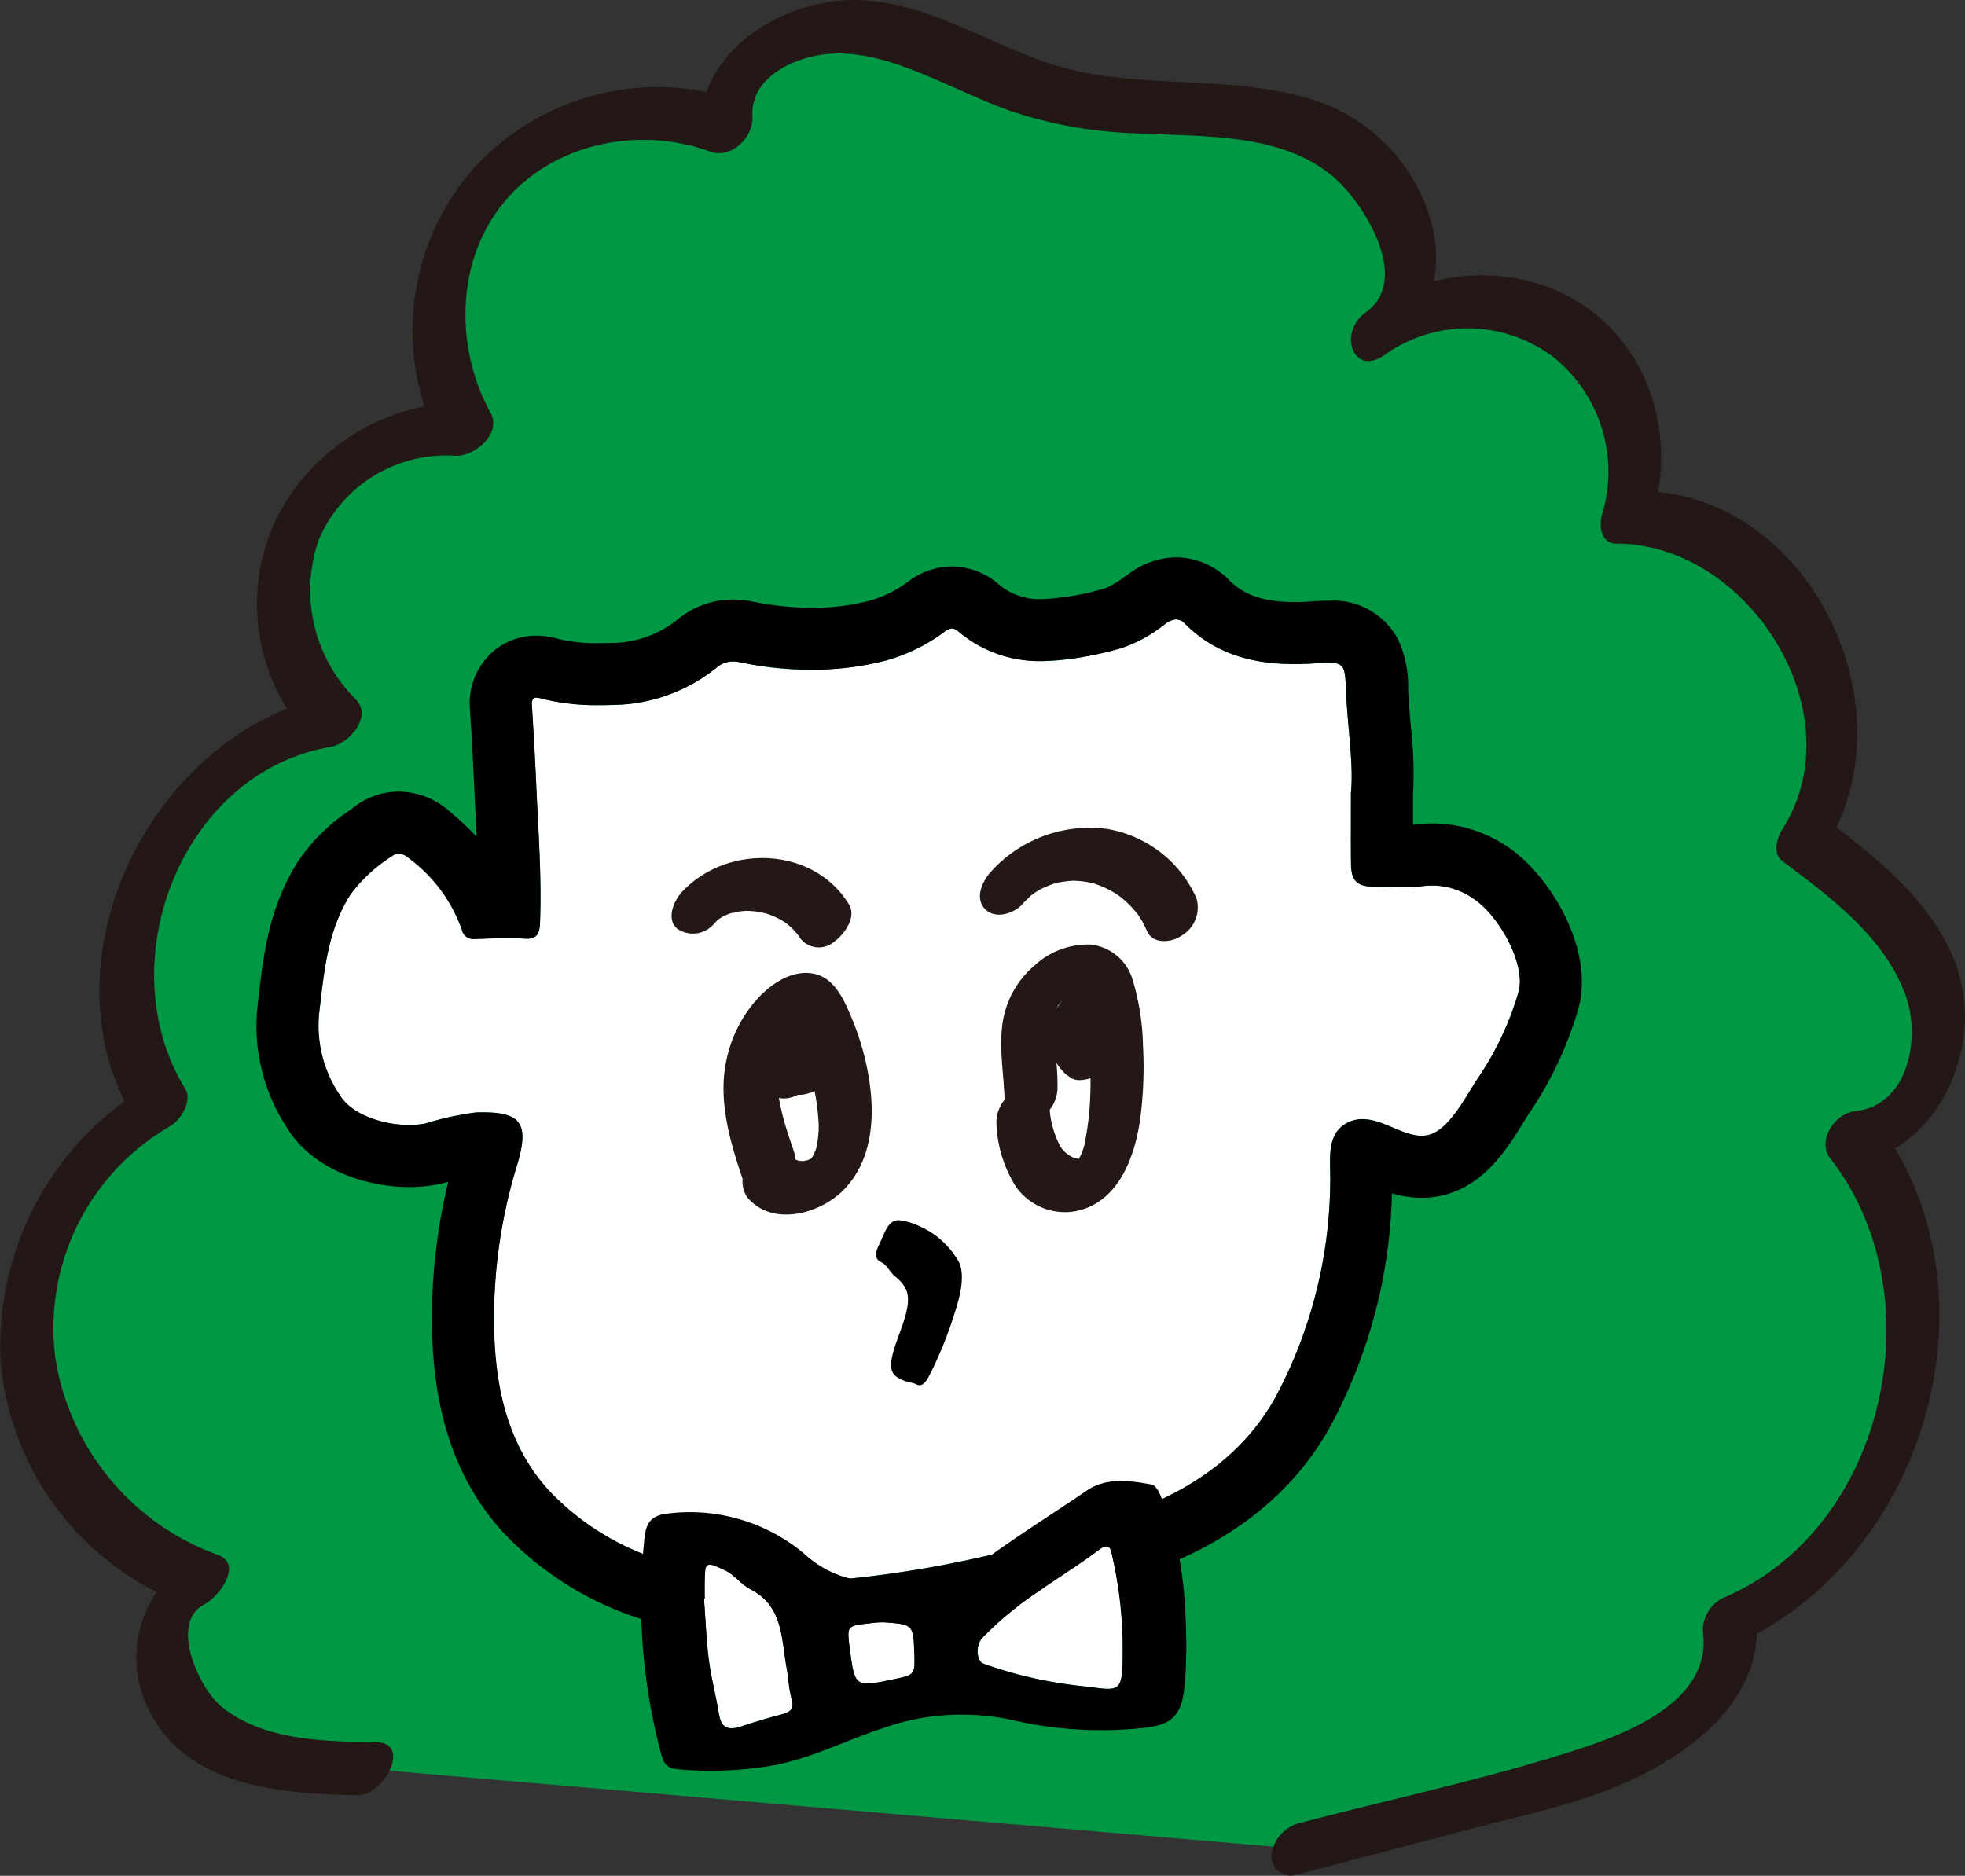
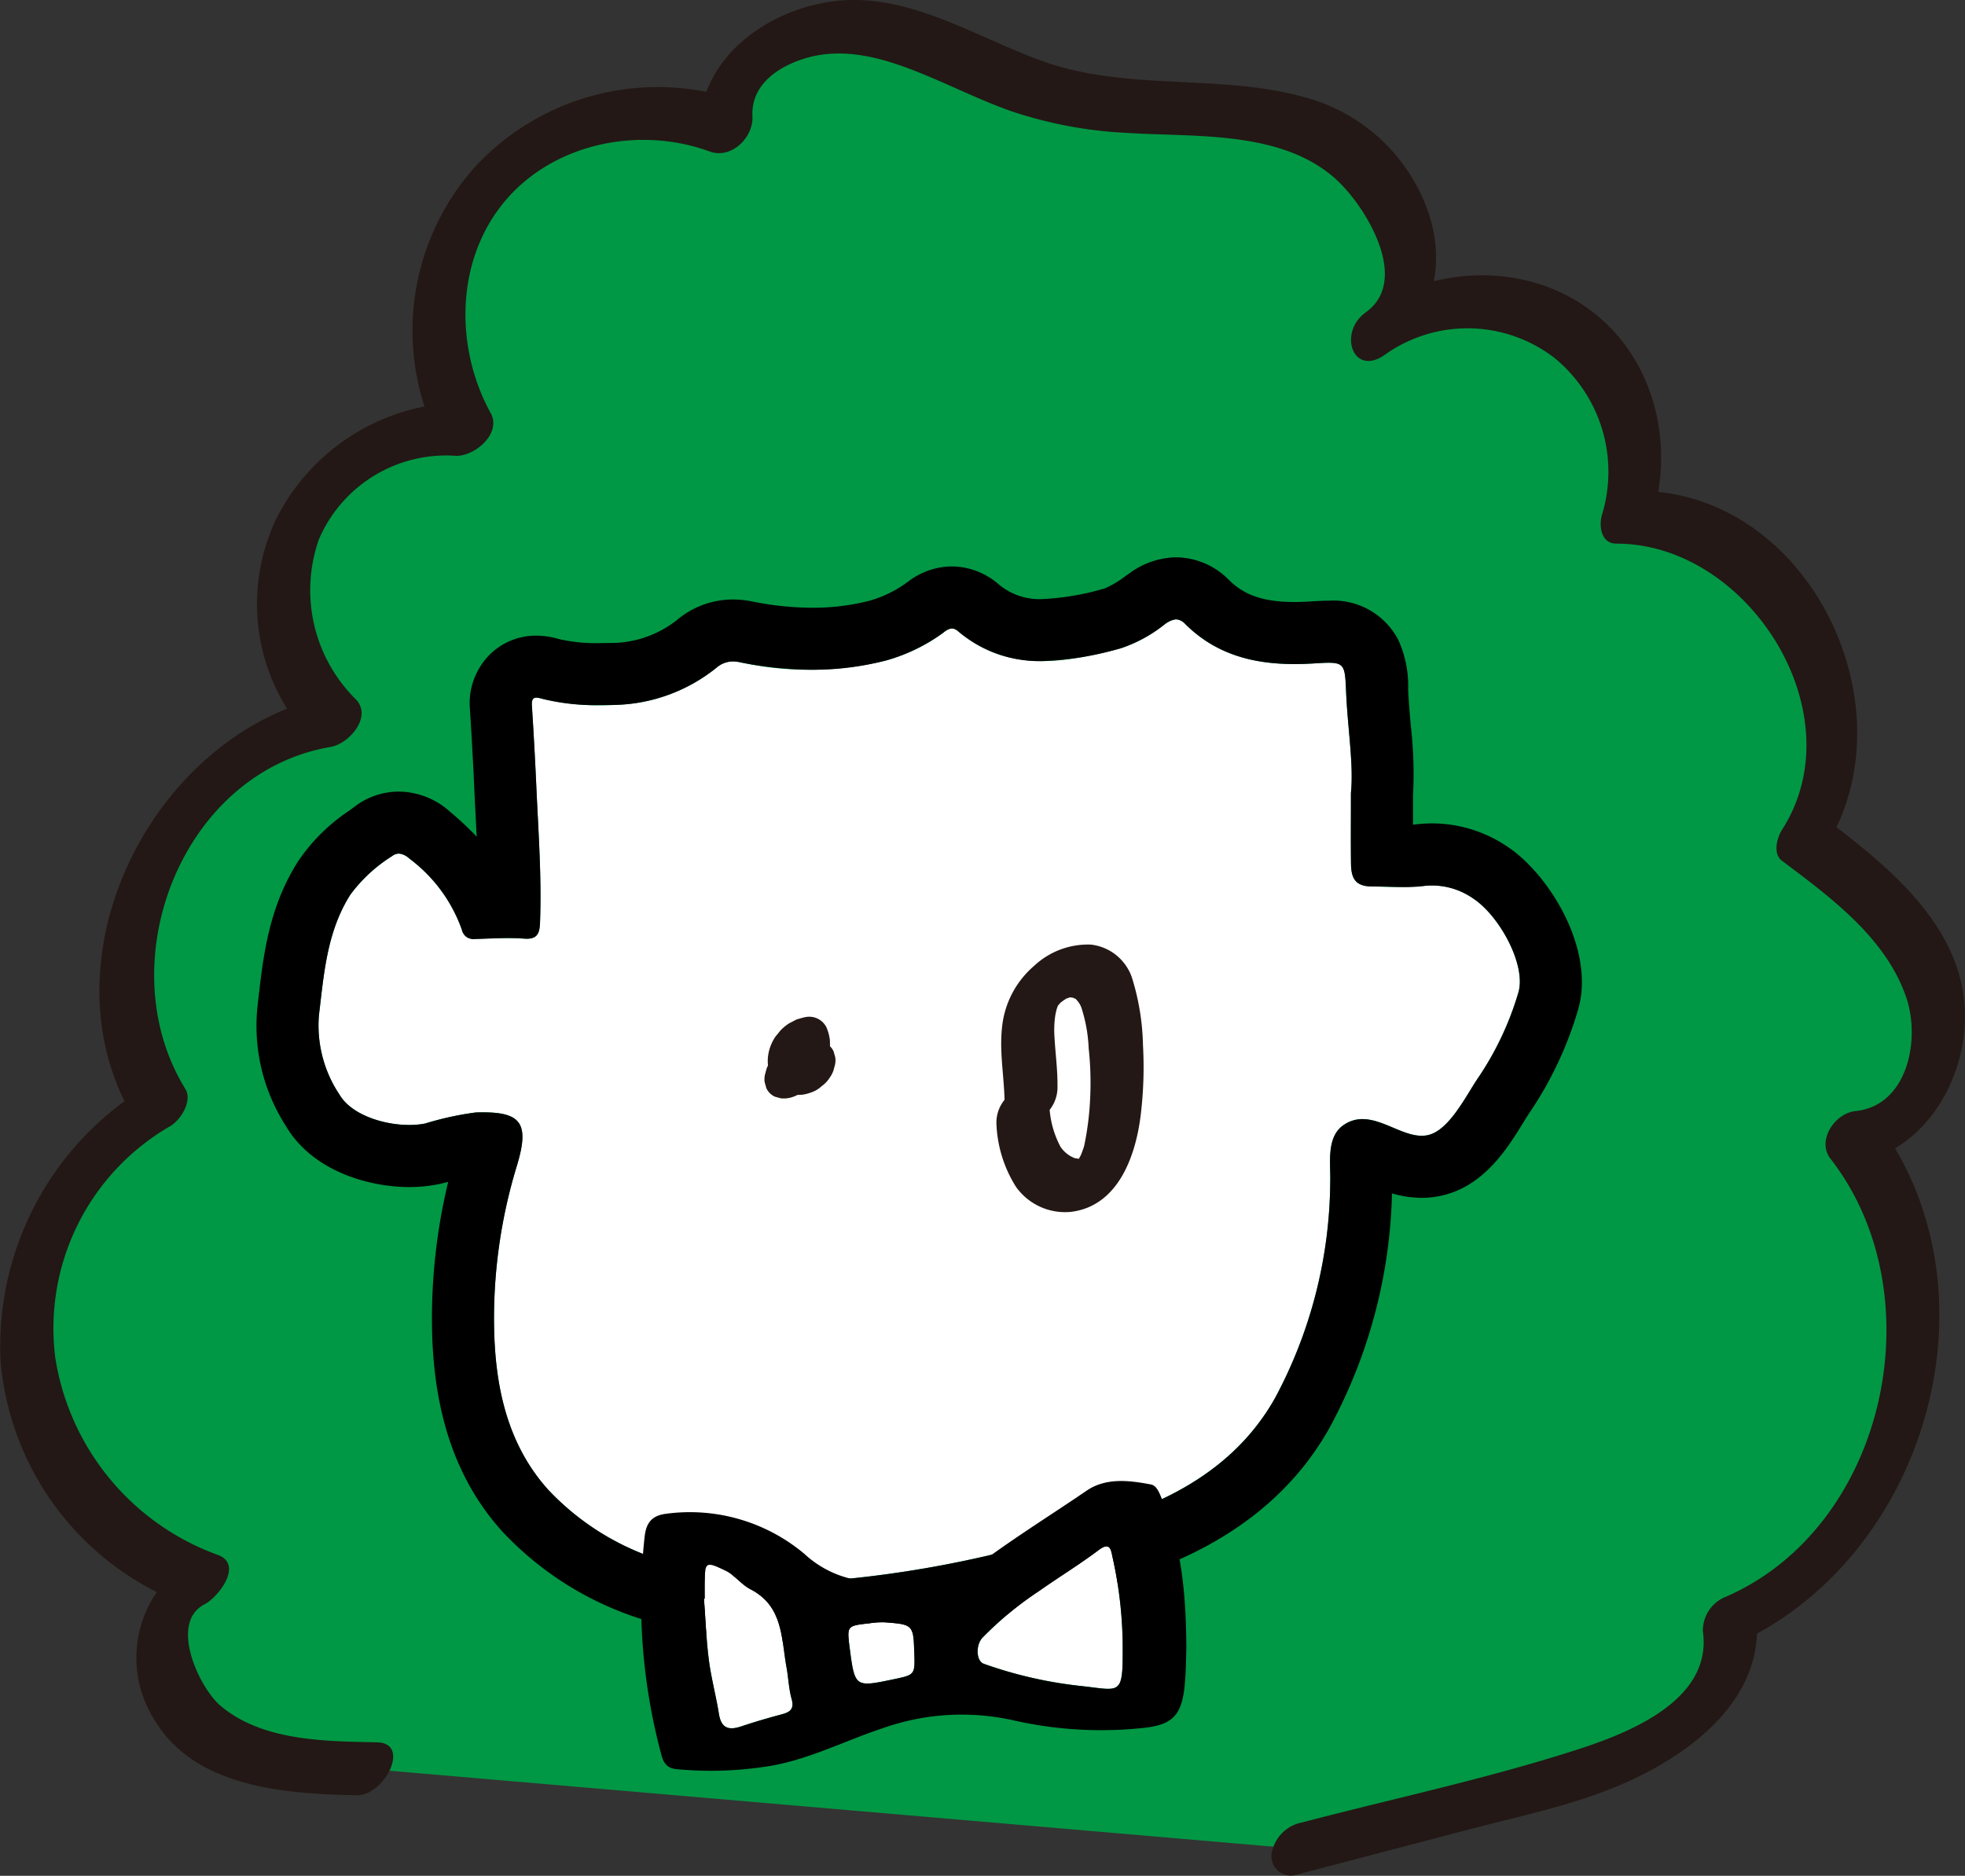
<svg xmlns="http://www.w3.org/2000/svg" id="グループ_24" data-name="グループ 24" width="157.547" height="150.41" viewBox="0 0 157.547 150.41">
  <rect x="0" y="0" width="157.547" height="150.41" fill="#333333" stroke="none" />
  <defs>
    <clipPath id="clip-path">
      <rect id="長方形_11" data-name="長方形 11" width="157.547" height="150.41" fill="none" />
    </clipPath>
  </defs>
  <g id="グループ_23" data-name="グループ 23" transform="translate(0 0)" clip-path="url(#clip-path)">
    <path id="パス_177" data-name="パス 177" d="M28.426,140.839c-4.71-.092-9.82-.324-13.439-3.338s-4.114-9.9.184-11.823a20.935,20.935,0,0,1-3.3-38.055c-7.216-11.268.721-28.816,13.949-30.835A13.6,13.6,0,0,1,36.362,33.436,17.409,17.409,0,0,1,38.175,13.9a17.411,17.411,0,0,1,19.042-4.73C56.693,3.919,63.2.5,68.42,1.231S78.2,5.156,83.287,6.538c6.821,1.849,14.316.382,20.931,2.87s10.989,12.5,5.062,16.347a13.027,13.027,0,0,1,20.159,14.726c12.076-.264,20.875,15.8,14.147,25.835,4.247,3.187,8.726,6.688,10.382,11.733s-1.184,11.853-6.484,12.165C157.141,102.26,151.892,123,137.666,129c1.227,6.9-7.224,11.092-14,12.868l-20.569,5.39" transform="translate(0.991 0.989)" fill="#009844" />
    <path id="パス_178" data-name="パス 178" d="M30.245,139.708c-4.17-.088-9.181-.086-12.559-2.926-1.673-1.4-4.187-6.652-1.281-8.145,1.081-.555,3.147-3.188,1.064-3.956A20.129,20.129,0,0,1,4.433,108.874,18.72,18.72,0,0,1,13.646,90.3c.837-.485,1.81-2.018,1.206-3C8.68,77.3,14.5,61.934,26.512,59.891c1.465-.249,3.381-2.424,2.01-3.822a12.3,12.3,0,0,1-2.954-12.821,11.1,11.1,0,0,1,10.955-6.7c1.5.081,3.726-1.778,2.817-3.428-2.879-5.234-2.834-12.214,1.107-16.948,3.919-4.708,10.828-6.09,16.453-4.024,1.723.633,3.516-1.111,3.428-2.816-.126-2.424,1.879-3.878,3.983-4.577,2.81-.935,5.637-.33,8.346.663,2.857,1.049,5.556,2.486,8.428,3.5A34.151,34.151,0,0,0,90.3,10.654c5.517.362,12.559-.247,16.918,3.816,2.315,2.156,5.892,8.025,2.27,10.584l1.562,3.379a11.421,11.421,0,0,1,13.6.281,11.8,11.8,0,0,1,3.807,12.512c-.283.879-.124,2.368,1.141,2.366,10.582-.013,19.254,13.619,13.286,22.931-.4.618-.766,1.928-.019,2.49,3.883,2.924,8.357,6.188,9.981,10.993,1.139,3.37.1,8.651-4.073,9.084-1.675.172-3.138,2.375-2.01,3.822,8.481,10.88,4.513,29.471-8.353,35.108a2.905,2.905,0,0,0-1.877,2.8c.762,5.47-5.828,8.1-10.054,9.464-7.218,2.334-14.754,3.928-22.094,5.85a3.051,3.051,0,0,0-2.415,2.417,1.544,1.544,0,0,0,1.812,1.812l14.309-3.749c3.979-1.043,8.083-1.885,11.877-3.514,5.661-2.43,11.774-7.027,10.809-13.938q-.939,1.4-1.879,2.8c15.685-6.87,21.963-28.759,11.283-42.461q-1.006,1.911-2.01,3.823c5.845-.607,9.447-6.469,9.372-11.995-.094-7.012-6.145-11.875-11.261-15.725q-.011,1.245-.019,2.488c7.2-11.24-1.171-28.754-15.009-28.737q.57,1.183,1.139,2.366c1.933-5.985.318-12.947-4.852-16.824-5.29-3.968-12.778-3.6-18.055.163-2.214,1.583-1.036,5.217,1.562,3.379,3.814-2.7,4.934-7.07,3.466-11.425A14.439,14.439,0,0,0,104.5,7.769c-6.8-1.86-14.1-.461-20.8-2.827C78.126,2.973,72.609-.822,66.431.159,61,1.023,55.783,5.088,56.086,10.987l3.428-2.816a19.944,19.944,0,0,0-21.63,5.436,19.707,19.707,0,0,0-2.522,22.124q1.411-1.714,2.817-3.428a16.946,16.946,0,0,0-16,9.241A15.85,15.85,0,0,0,25.1,59.486l2.01-3.822C12.469,58.156,2.857,76.919,10.877,89.92q.6-1.5,1.206-3A24.356,24.356,0,0,0,.051,109.195a22.918,22.918,0,0,0,14.8,19.462l1.062-3.956a9.275,9.275,0,0,0-3.657,12.992c3.2,5.654,10.554,6.137,16.328,6.259,2.241.049,4.393-4.185,1.656-4.243" transform="translate(0 0)" fill="#231815" />
    <path id="パス_179" data-name="パス 179" d="M22.2,66.928a24.813,24.813,0,0,1,4.046-.882c3.619-.118,4.354.768,3.3,4.266a41.9,41.9,0,0,0-1.832,12.761c.062,4.854,1.027,9.541,4.342,13.226a20.98,20.98,0,0,0,11.751,6.3,42.172,42.172,0,0,0,12.581.809,89.4,89.4,0,0,0,22.922-5.517c4.635-1.8,8.554-4.56,11.025-8.953A37.165,37.165,0,0,0,94.757,71.61c.045-1.45-.343-3.571,1.055-4.545,2.321-1.617,4.713,1.349,6.866.774,1.669-.446,3.01-3.217,3.913-4.532a24.635,24.635,0,0,0,3.248-6.87c.654-2.188-1.493-6.139-3.616-7.544a5.726,5.726,0,0,0-4.061-1,36.672,36.672,0,0,1-3.983.03c-1.459.022-1.742-.706-1.757-1.838-.021-1.656-.006-3.314-.006-5.669.23-2.246-.262-5.161-.386-8.091-.1-2.415-.1-2.441-2.578-2.285-3.848.242-7.452-.3-10.328-3.168-.654-.654-1.15-.3-1.68.067a11.422,11.422,0,0,1-3.475,1.888c-4.5,1.167-9,2.01-13.022-1.345-.551-.461-.817-.182-1.218.1a14.31,14.31,0,0,1-4.578,2.222,25.838,25.838,0,0,1-11.71.146,2.047,2.047,0,0,0-1.868.416,13.468,13.468,0,0,1-8.093,3,20.751,20.751,0,0,1-5.835-.472c-.541-.146-.946-.277-.894.543q.2,3.189.35,6.381c.165,3.666.438,7.33.3,11.008-.034.884-.229,1.373-1.306,1.279a37.129,37.129,0,0,0-3.792.028c-.56.009-.965-.06-1.176-.755A12.159,12.159,0,0,0,20.938,45.7c-.485-.408-.914-.573-1.405-.2a12.217,12.217,0,0,0-3.342,3.091c-1.877,2.967-2.111,6.323-2.514,9.648a10,10,0,0,0,1.649,6.386c1.133,1.922,4.635,2.756,6.879,2.306" transform="translate(11.894 23.155)" fill="#fff" />
    <path id="パス_180" data-name="パス 180" d="M84.719,28.833a1.033,1.033,0,0,1,.729.363c2.484,2.477,5.513,3.218,8.775,3.218.511,0,1.03-.019,1.553-.051.483-.03.873-.054,1.186-.054,1.291,0,1.308.4,1.39,2.34.126,2.93.618,5.845.388,8.091,0,2.355-.017,4.013.006,5.669.015,1.115.288,1.84,1.692,1.84.021,0,.043,0,.064,0l.259,0c.766,0,1.538.049,2.306.049a11.575,11.575,0,0,0,1.42-.077,6.231,6.231,0,0,1,.781-.051,5.786,5.786,0,0,1,3.28,1.047c2.121,1.4,4.269,5.356,3.616,7.544a24.539,24.539,0,0,1-3.25,6.87c-.9,1.317-2.242,4.086-3.913,4.532a2.256,2.256,0,0,1-.59.075c-1.516,0-3.128-1.336-4.743-1.336a2.61,2.61,0,0,0-1.532.489c-1.4.972-1.008,3.093-1.055,4.543a37.133,37.133,0,0,1-4.421,17.328c-2.469,4.391-6.39,7.151-11.025,8.951a89.364,89.364,0,0,1-22.92,5.517,32.63,32.63,0,0,1-3.453.178,47.118,47.118,0,0,1-9.129-.987,20.974,20.974,0,0,1-11.751-6.3c-3.316-3.685-4.281-8.37-4.342-13.226a41.841,41.841,0,0,1,1.832-12.761c1-3.3.4-4.275-2.716-4.275-.184,0-.377,0-.579.009a24.77,24.77,0,0,0-4.046.882,6.575,6.575,0,0,1-1.293.12c-2.121,0-4.655-.845-5.586-2.426A9.967,9.967,0,0,1,16,60.556c.4-3.325.637-6.68,2.514-9.648a12.164,12.164,0,0,1,3.342-3.091.9.9,0,0,1,.547-.206,1.4,1.4,0,0,1,.858.41A12.171,12.171,0,0,1,27.453,53.7a.949.949,0,0,0,1.094.757h.082c.873-.015,1.75-.075,2.621-.075.392,0,.783.011,1.171.045.088.007.169.011.245.011.862,0,1.028-.478,1.058-1.291.139-3.677-.137-7.342-.3-11.008q-.143-3.192-.35-6.381c-.034-.51.111-.652.354-.652a2.3,2.3,0,0,1,.54.109,17.271,17.271,0,0,0,4.552.487c.427,0,.854-.007,1.283-.015a13.46,13.46,0,0,0,8.093-3,1.993,1.993,0,0,1,1.283-.48,3.1,3.1,0,0,1,.584.064,29.923,29.923,0,0,0,5.792.6,23.181,23.181,0,0,0,5.918-.746,14.31,14.31,0,0,0,4.578-2.222,1.3,1.3,0,0,1,.684-.345.846.846,0,0,1,.534.245,10.019,10.019,0,0,0,6.707,2.374,25.535,25.535,0,0,0,6.313-1.028,11.435,11.435,0,0,0,3.475-1.886,1.818,1.818,0,0,1,.954-.433m0-4.977h0a6.5,6.5,0,0,0-3.749,1.291l-.285.2a8.461,8.461,0,0,1-1.645.991,21.034,21.034,0,0,1-5.064.869,5.069,5.069,0,0,1-3.518-1.218,5.749,5.749,0,0,0-3.722-1.4,5.816,5.816,0,0,0-3.49,1.21l-.049.034a9.381,9.381,0,0,1-2.988,1.486,18.1,18.1,0,0,1-4.653.583,24.666,24.666,0,0,1-4.828-.506,8.036,8.036,0,0,0-1.549-.157,6.973,6.973,0,0,0-4.3,1.5,8.517,8.517,0,0,1-5.161,1.98c-.4.007-.8.015-1.193.015a12.95,12.95,0,0,1-3.256-.315l-.036-.011a6.6,6.6,0,0,0-1.8-.27A5.258,5.258,0,0,0,29.553,31.8a5.538,5.538,0,0,0-1.446,4.284c.146,2.287.259,4.344.345,6.287q.053,1.175.116,2.349.039.776.077,1.536a24.92,24.92,0,0,0-2.182-2.04,6.208,6.208,0,0,0-4.06-1.577,5.866,5.866,0,0,0-3.535,1.2c-.152.114-.305.227-.457.339a14.839,14.839,0,0,0-4.1,4.074C12,51.9,11.554,55.706,11.162,59.062c-.034.3-.069.6-.1.9a14.826,14.826,0,0,0,2.3,9.513c2.122,3.6,6.645,4.874,9.874,4.874a11.669,11.669,0,0,0,2.269-.215c.3-.06.584-.127.856-.2a46.759,46.759,0,0,0-1.3,11.523c.088,7,1.928,12.388,5.62,16.491A25.986,25.986,0,0,0,45.159,109.8a51.6,51.6,0,0,0,10.1,1.081,37.641,37.641,0,0,0,3.979-.206,94.6,94.6,0,0,0,24.2-5.826c6.188-2.4,10.749-6.154,13.561-11.152a41.314,41.314,0,0,0,5.03-18.842,8.476,8.476,0,0,0,2.383.358,7.238,7.238,0,0,0,1.877-.245c3.243-.867,5.056-3.818,6.257-5.77.185-.3.36-.586.476-.755a29.511,29.511,0,0,0,3.913-8.26c1.452-4.856-2.306-10.914-5.639-13.121a10.769,10.769,0,0,0-6.027-1.873,11.463,11.463,0,0,0-1.4.088l-.152.017v-.47c0-.571,0-1.186,0-1.855a33.675,33.675,0,0,0-.182-5.65c-.082-.957-.17-1.946-.21-2.881a8.8,8.8,0,0,0-.791-3.966,5.863,5.863,0,0,0-5.573-3.14c-.45,0-.9.026-1.5.064-.438.028-.856.041-1.242.041-2.445,0-4.018-.528-5.26-1.767a6.006,6.006,0,0,0-4.243-1.815" transform="translate(9.574 20.834)" />
    <path id="パス_181" data-name="パス 181" d="M39.908,74.016c1.744-.363,1.744-.363,1.684-2.139-.075-2.233-.088-2.257-2.344-2.433A6.832,6.832,0,0,0,38,69.523c-1.815.2-1.813.208-1.589,1.939.416,3.2.416,3.2,3.5,2.553" transform="translate(31.711 60.64)" fill="#fff" />
    <path id="パス_182" data-name="パス 182" d="M30.521,74.6c.187,1.457.579,2.889.811,4.341.185,1.15.791,1.324,1.783.991,1.075-.36,2.169-.68,3.267-.972.686-.182,1-.45.772-1.244s-.249-1.662-.4-2.49c-.433-2.338-.253-4.936-2.909-6.294-.721-.369-1.231-1.12-2.008-1.489-1.56-.744-1.628-.717-1.652.976-.006.422,0,.843,0,1.266l-.054,0c.124,1.637.184,3.284.393,4.912" transform="translate(26.312 58.495)" fill="#fff" />
    <path id="パス_183" data-name="パス 183" d="M42.333,75.6a33.971,33.971,0,0,0,7.814,1.785c3.061.33,3.335.806,3.329-2.756a33.545,33.545,0,0,0-.822-7.606c-.116-.545-.185-1.236-1.1-.545-1.54,1.161-3.2,2.171-4.775,3.282a27.466,27.466,0,0,0-4.548,3.754c-.551.6-.5,1.868.107,2.085" transform="translate(36.542 57.806)" fill="#fff" />
    <path id="パス_184" data-name="パス 184" d="M30.222,86.49a29.088,29.088,0,0,0,7.046-.174c3.37-.451,6.352-2.049,9.517-3.093A18.973,18.973,0,0,1,57.3,82.582,31.759,31.759,0,0,0,67.61,83.2c2.359-.232,3.142-.94,3.4-3.284.124-1.131.116-2.28.148-2.979-.015-4.434-.371-8.364-1.956-12.094-.2-.481-.407-1.083-.884-1.175-1.75-.333-3.608-.556-5.148.493-3.477,2.372-7.083,4.562-10.354,7.231a1.173,1.173,0,0,1-1.126.382,19.449,19.449,0,0,0-5.541-.322,8.3,8.3,0,0,1-5.616-2.22,14.283,14.283,0,0,0-11.071-3.217c-1.251.155-1.626.819-1.742,1.883a47.428,47.428,0,0,0,1.347,17.444c.165.62.436,1.068,1.16,1.146M54.807,75.96a27.462,27.462,0,0,1,4.55-3.754c1.579-1.113,3.235-2.121,4.775-3.282.918-.691.987,0,1.1.543a33.562,33.562,0,0,1,.822,7.608c.006,3.561-.268,3.085-3.329,2.756a34.046,34.046,0,0,1-7.814-1.785c-.609-.217-.659-1.487-.109-2.085M45.753,74.8A6.506,6.506,0,0,1,47,74.722c2.254.174,2.269.2,2.344,2.432.06,1.776.06,1.776-1.684,2.139-3.08.643-3.08.643-3.5-2.553C43.94,75.009,43.938,75,45.753,74.8M32.537,71.55c.024-1.692.092-1.72,1.652-.976.777.371,1.287,1.12,2.008,1.489,2.656,1.358,2.477,3.956,2.909,6.3.152.826.172,1.686.4,2.488s-.086,1.062-.772,1.246c-1.1.29-2.19.611-3.267.972-.993.332-1.6.157-1.783-.991-.232-1.454-.624-2.885-.811-4.342-.21-1.626-.27-3.273-.393-4.912l.056,0c0-.421-.006-.845,0-1.266" transform="translate(23.959 55.363)" />
-     <path id="パス_185" data-name="パス 185" d="M32.177,41.963c.084-.09.17-.178.26-.262s.375-.32.026-.036.006,0,.09-.054.167-.112.253-.167.219-.112.315-.18c-.116.081-.51.236-.157.094.208-.084.41-.169.624-.238.257-.082.362.011-.077.015a1.657,1.657,0,0,0,.3-.064,6.6,6.6,0,0,1,.665-.094c.1-.009.206-.009.307-.021.191-.024-.493-.019-.036,0,.227.009.45.021.674.047.2.022.407.054.609.1a2.807,2.807,0,0,0,.36.082c-.262-.075-.322-.092-.184-.051q.087.025.174.056a6.565,6.565,0,0,1,1.223.545c.088.051.17.112.26.159.2.107-.32-.251-.054-.039.174.139.348.275.511.427a5.88,5.88,0,0,1,.457.485c.009.013.23.285.225.288s-.257-.4-.009.011a1.88,1.88,0,0,0,2.769.382c.791-.556,1.838-1.96,1.206-3C40.142,35.8,33.248,35.567,29.614,39.4c-.671.708-1.338,2.182-.427,2.99a2.227,2.227,0,0,0,2.99-.427" transform="translate(25.102 32.076)" fill="#231815" />
-     <path id="パス_186" data-name="パス 186" d="M45.359,41.552c.2-.225.427-.421.631-.641s-.343.236.039-.037c.109-.077.215-.157.326-.232.137-.092.279-.18.421-.266.1-.056.506-.223.082-.049.277-.114.547-.242.832-.341.157-.056.317-.109.478-.152-.217.058-.131.034.037,0,.3-.051.59-.1.89-.129.111-.009.453-.028.172-.024.131,0,.266,0,.4.011a7.283,7.283,0,0,1,.987.118c.127.024.255.052.382.082-.249-.06.088.028.176.058a7.446,7.446,0,0,1,.813.328,8.068,8.068,0,0,1,.772.418c.039.024.38.253.167.1.1.077.208.157.309.238a8.081,8.081,0,0,1,1.3,1.319c.022.026.223.3.148.193a3.153,3.153,0,0,0,.174.292,8.232,8.232,0,0,1,.435.873c.468,1.079,1.956.954,2.769.382a2.627,2.627,0,0,0,1.206-3,9.563,9.563,0,0,0-7.184-5.564A10.643,10.643,0,0,0,42.8,38.989c-.684.766-1.3,2.113-.427,2.99.822.821,2.31.333,2.99-.427" transform="translate(36.625 30.935)" fill="#231815" />
-     <path id="パス_187" data-name="パス 187" d="M36.621,55.991c-.365-1.079-.744-2.16-1-3.271a16.669,16.669,0,0,1-.3-1.66c-.034-.259-.058-.515-.077-.776-.011-.172-.017-.345-.022-.519-.013-.42-.015.229,0-.122A9.293,9.293,0,0,1,35.37,48.3c.019-.1.043-.206.064-.307.075-.347-.09.277.015-.06.073-.23.152-.461.244-.686.051-.127.112-.249.165-.377-.015.036-.184.305-.041.081.126-.2.249-.4.382-.6.26-.388-.223.2.109-.131.122-.12.669-.6.266-.27.268-.219.152-.037-.047-.051-.468-.032-.513-.217-.229.079.135.14.058.049.024.006a2.77,2.77,0,0,1,.2.352c.139.255.268.515.392.776a16.879,16.879,0,0,1,1.128,3.018A17.793,17.793,0,0,1,38.57,53.4a5.93,5.93,0,0,1,0,1.167c-.022.26-.054.521-.1.779-.019.109-.041.219-.067.328-.082.35.18-.392-.069.195-.041.1-.081.2-.122.305-.131.335.17-.26-.017.047-.058.094-.118.185-.178.277-.371.566.176-.189-.047.047-.2.21.161-.12.157-.114-.021.041-.493.348-.193.152.214-.14-.279.107-.4.148.416-.141-.176.011-.339.022.384-.026-.217-.039-.347-.066.322.066-.124-.075-.24-.131-.247-.12.178.184-.017-.013-.107-.107-.206-.2-.3-.318-.757-.9-2.34-.27-2.99.427a2.243,2.243,0,0,0-.427,2.99c2.018,2.407,5.9,1.313,7.784-.665,2.327-2.447,2.473-6.03,1.916-9.177a21.182,21.182,0,0,0-1.324-4.517c-.584-1.384-1.313-3.138-2.909-3.542-1.823-.463-3.657.824-4.8,2.137a10.477,10.477,0,0,0-2.261,4.41c-.877,3.5.244,7.01,1.366,10.316.38,1.122,2.014.914,2.769.382a2.654,2.654,0,0,0,1.206-3" transform="translate(27.044 36.37)" fill="#231815" />
    <path id="パス_188" data-name="パス 188" d="M47.546,51.828c.019-1.351-.174-2.684-.244-4.031a8,8,0,0,1,.06-1.611,4.539,4.539,0,0,1,.144-.639,2.21,2.21,0,0,1,.12-.283c-.165.332-.021-.007.032,0,0,0,.257-.337.049-.084-.185.229.041-.037.073-.066.167-.144.481-.324.133-.135.139-.075.532-.3.167-.133.122-.054.244-.1.367-.148-.221.082-.122.084.013,0,.015-.009.332-.034.107-.026s.075.006.1.013c.33.09-.092-.1.217.064.249.131.024-.064.223.163a1.8,1.8,0,0,1,.36.6,12.21,12.21,0,0,1,.581,3.254,25.483,25.483,0,0,1,.124,3.855,23.507,23.507,0,0,1-.455,3.812c-.022.109-.045.219-.075.328.013-.052.069-.236-.011,0s-.174.493-.281.732c.148-.33-.079.114-.146.223.013-.022.264-.313.081-.092a1.817,1.817,0,0,1-.146.148q-.155.146.011-.011c-.011,0,.247-.154.262-.163-.137.088-.257.019-.092.037.107.013-.39-.064-.393-.066a2.439,2.439,0,0,1-1.139-.912,7.664,7.664,0,0,1-.894-3.505,1.636,1.636,0,0,0-2.366-1.139,2.892,2.892,0,0,0-1.877,2.8,10.2,10.2,0,0,0,1.575,5.067,4.832,4.832,0,0,0,4.37,2c3.786-.438,5.2-4.43,5.611-7.671a31.883,31.883,0,0,0,.195-5.687,19.51,19.51,0,0,0-.873-5.39,3.942,3.942,0,0,0-3.3-2.686,6.309,6.309,0,0,0-4.55,1.7A7.459,7.459,0,0,0,43.1,47.092c-.234,2.136.236,4.258.206,6.392-.017,1.2,1.495,1.474,2.366,1.141a2.954,2.954,0,0,0,1.877-2.8" transform="translate(37.239 35.296)" fill="#231815" />
-     <path id="パス_189" data-name="パス 189" d="M45.3,44.68a2.332,2.332,0,0,0-.146.4,5.2,5.2,0,0,0-.214.939A4.246,4.246,0,0,0,45,47.371a3.982,3.982,0,0,0,.446,1.212,3.674,3.674,0,0,0,.856,1.025l.4.279a1.326,1.326,0,0,0,.74.131,2.8,2.8,0,0,0,1.347-.429,4.923,4.923,0,0,0,1.725-1.68,5.467,5.467,0,0,0,.789-2.113,4.032,4.032,0,0,0-1.09-3.494,1.579,1.579,0,0,0-1.143-.41,2.69,2.69,0,0,0-1.345.429,4.457,4.457,0,0,0-.909.712,5.012,5.012,0,0,0-.7.858,5.13,5.13,0,0,0-.764,2.018,3.833,3.833,0,0,0,.974,3.265,1.674,1.674,0,0,0,1.407.4,3.146,3.146,0,0,0,1.583-.832,4.952,4.952,0,0,0,1.469-2.707A3.777,3.777,0,0,0,50.5,43.7c-.515-1.053-1.922-.978-2.769-.382a3.089,3.089,0,0,0-1.188,1.444,2.032,2.032,0,0,0-.019,1.551,2.216,2.216,0,0,1,.137.356l-.133-.478a2.284,2.284,0,0,1,.071.6c0-.176.006-.35.007-.526a2.367,2.367,0,0,1-.069.487l.146-.545a2.393,2.393,0,0,1-.176.459c.092-.178.185-.358.279-.538a2.3,2.3,0,0,1-.21.32l.408-.5a1.945,1.945,0,0,1-.227.238l2.99-.427a2.04,2.04,0,0,1-.238-.285c.092.133.185.268.279.4a2.142,2.142,0,0,1-.27-.583l.135.48a2.522,2.522,0,0,1-.088-.689c0,.176-.006.35-.007.526a2.724,2.724,0,0,1,.086-.6c-.049.184-.1.365-.144.547a2.582,2.582,0,0,1,.185-.476l-.279.538a2.252,2.252,0,0,1,.227-.347l-.408.5a2.14,2.14,0,0,1,.29-.292c-.167.135-.332.272-.5.408a1.9,1.9,0,0,1,.27-.184q-1.245.011-2.49.019a2.3,2.3,0,0,1,.3.345l-.281-.4a2.346,2.346,0,0,1,.307.654L47,45.834a2.728,2.728,0,0,1,.1.768c0-.174.006-.35.007-.526a2.93,2.93,0,0,1-.086.639c.049-.182.1-.363.144-.547a2.7,2.7,0,0,1-.212.556l.279-.538a2.462,2.462,0,0,1-.275.416c.137-.167.274-.333.408-.5a2.332,2.332,0,0,1-.288.288c.167-.137.333-.273.5-.408a2.217,2.217,0,0,1-.343.227q1.245-.008,2.49-.019a2.34,2.34,0,0,1-.519-.534l.281.4a2.637,2.637,0,0,1-.36-.772l.135.478a2.675,2.675,0,0,1-.09-.688c0,.174-.006.35-.007.526a2.432,2.432,0,0,1,.075-.581l-.146.545a2.379,2.379,0,0,1,.148-.4,2.024,2.024,0,0,0,.019-1.551A1.484,1.484,0,0,0,48.1,42.8a2.47,2.47,0,0,0-1.609.431c-.167.137-.333.273-.5.408A3.036,3.036,0,0,0,45.3,44.68" transform="translate(39.225 36.585)" fill="#231815" />
    <path id="パス_190" data-name="パス 190" d="M35.1,49.908a4.38,4.38,0,0,0,.828-.451c.21-.157.42-.326.613-.5a1.566,1.566,0,0,0,.124-.126c.178-.2.352-.41.511-.626.034-.047.067-.1.1-.146.127-.215.238-.444.348-.669a1.577,1.577,0,0,0,.069-.163,5.029,5.029,0,0,0,.234-.86,4.614,4.614,0,0,0,.037-.849,1.681,1.681,0,0,0-.037-.348,3.77,3.77,0,0,0-.247-.813A1.544,1.544,0,0,0,36,43.548c-.2.039-.408.1-.607.159-.028.007-.056.017-.084.026-.112.045-.23.116-.328.167s-.23.109-.332.176a3.6,3.6,0,0,0-.6.491c-.088.088-.176.21-.245.294s-.174.2-.245.305a3.649,3.649,0,0,0-.528,1.324,3.289,3.289,0,0,0-.043.824,1.642,1.642,0,0,0,.045.33,3.839,3.839,0,0,0,.244.776,1.56,1.56,0,0,0,.082.142,4.613,4.613,0,0,0,.369.523,1.07,1.07,0,0,0,.1.1c.019.017.037.03.056.045a4.291,4.291,0,0,0,.461.318,1.865,1.865,0,0,0,.772.23,4.4,4.4,0,0,0,.588-.006.76.76,0,0,0,.092-.009,3.419,3.419,0,0,0,.717-.195,2.268,2.268,0,0,0,.787-.483,2.385,2.385,0,0,0,.658-.7,2.028,2.028,0,0,0,.352-.809,1.655,1.655,0,0,0,.081-.8l-.133-.478a1.388,1.388,0,0,0-.682-.682l-.478-.133a2.237,2.237,0,0,0-1.073.152.97.97,0,0,1-.1.034l.545-.144a.814.814,0,0,1-.167.024l.526-.007a.718.718,0,0,1-.189-.024c.159.043.318.088.478.133a.747.747,0,0,1-.2-.1l.4.281a1.084,1.084,0,0,1-.255-.26c.094.133.187.266.279.4a1.541,1.541,0,0,1-.2-.425l.135.478a1.5,1.5,0,0,1-.056-.407c0,.174,0,.35-.007.526a1.192,1.192,0,0,1,.034-.259c-.049.182-.1.363-.144.545a.93.93,0,0,1,.069-.182c-.094.18-.185.36-.279.538a.677.677,0,0,1,.077-.114l-.408.5a.734.734,0,0,1,.084-.086c-.165.137-.332.272-.5.408a.735.735,0,0,1,.12-.079c-.18.094-.36.185-.538.279a.952.952,0,0,1,.144-.054l-.547.146c.021-.006.041-.009.062-.013l-1.686-.807a1.653,1.653,0,0,1,.092.249c-.043-.159-.088-.318-.133-.48a1.7,1.7,0,0,1,.058.465c0-.174,0-.35.007-.526a1.92,1.92,0,0,1-.064.438l.146-.547a2.015,2.015,0,0,1-.152.386l.279-.538a1.923,1.923,0,0,1-.195.3l.408-.5a1.866,1.866,0,0,1-.227.229l.5-.408a1.732,1.732,0,0,1-.27.18l.538-.279c-.026.013-.052.026-.081.037a2.3,2.3,0,0,0-.787.483,2.435,2.435,0,0,0-.658.7,2.051,2.051,0,0,0-.352.811,1.668,1.668,0,0,0-.081.8l.135.48a1.381,1.381,0,0,0,.68.68l.48.135a2.231,2.231,0,0,0,1.072-.154" transform="translate(28.577 38.008)" fill="#231815" />
-     <path id="パス_191" data-name="パス 191" d="M43.942,55.266a6.717,6.717,0,0,0-2.932-2.54,5.366,5.366,0,0,0-1.7-.5c-.9,0-1.143,1.113-1.574,1.965s-.223,1.227.155,1.4c.468.215.7.794,1.1,1.12,1.317,1.094,1.384,1.915.348,4.695-.993,2.664-.886,3.28.663,3.784a3.137,3.137,0,0,1,.684.18c.427.259.766-.034,1.141-.813A32.32,32.32,0,0,0,44.1,58.646c.356-1.392.422-2.638-.161-3.38" transform="translate(32.747 45.611)" />
  </g>
</svg>